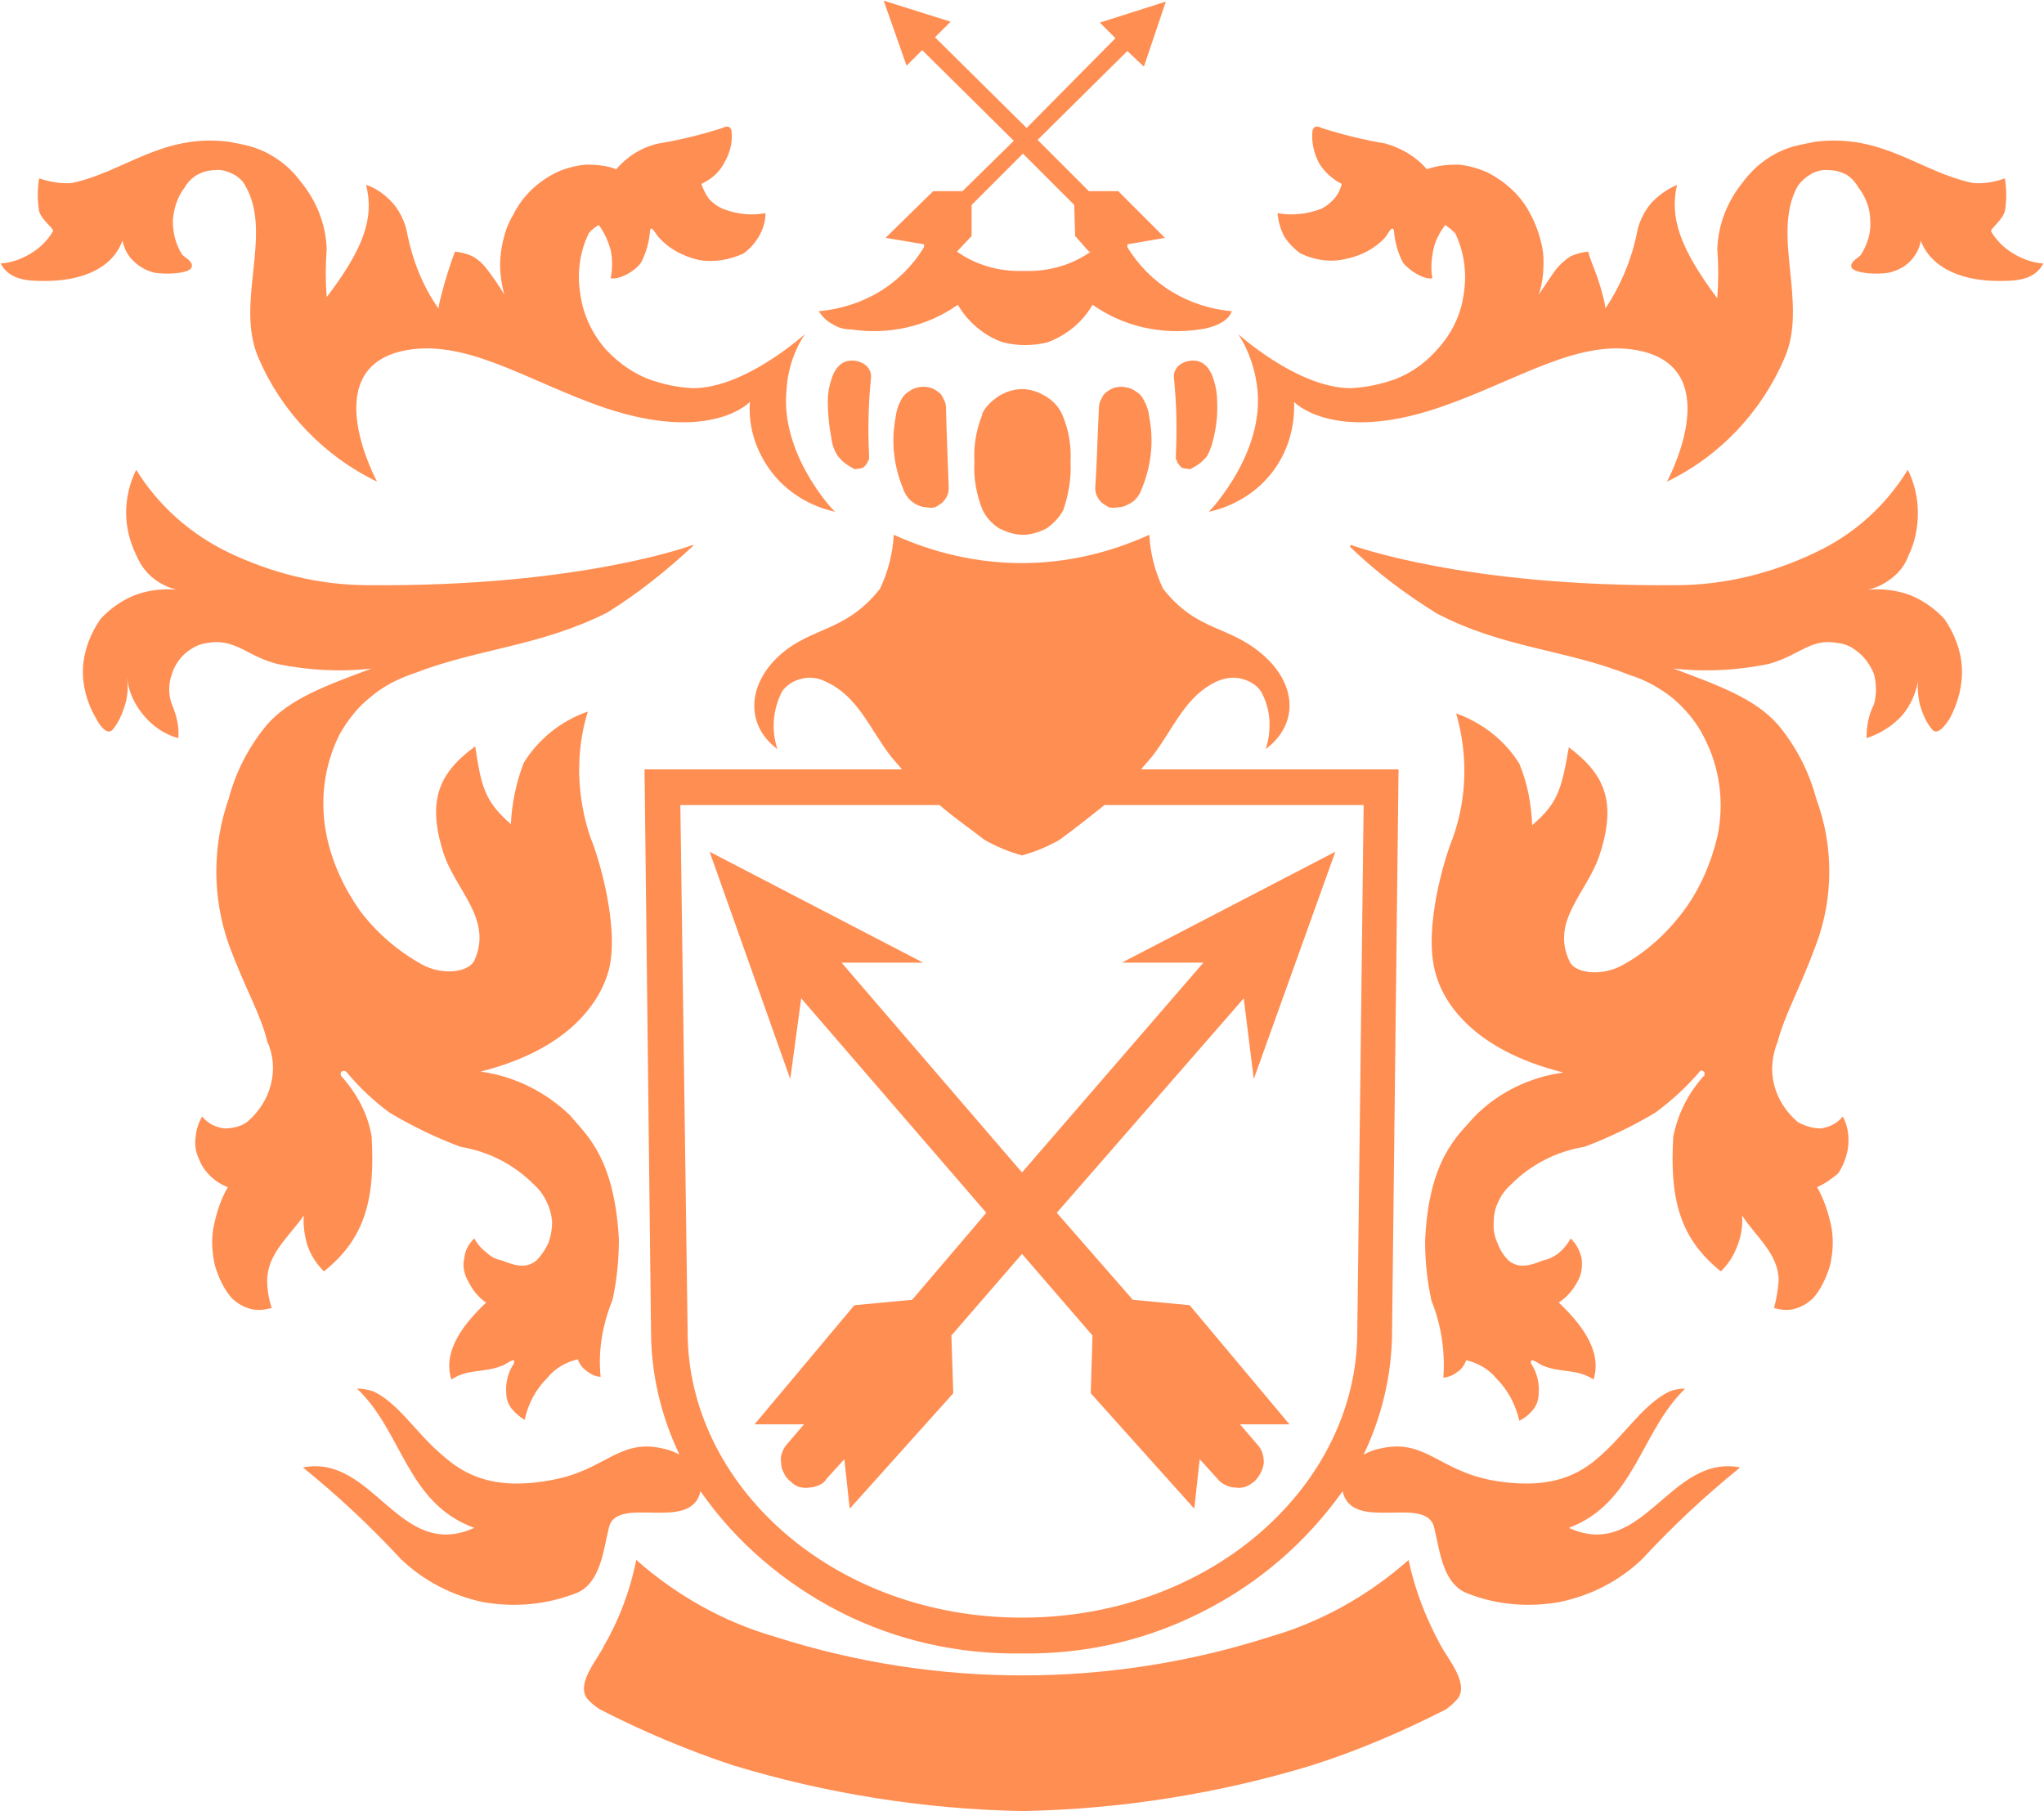
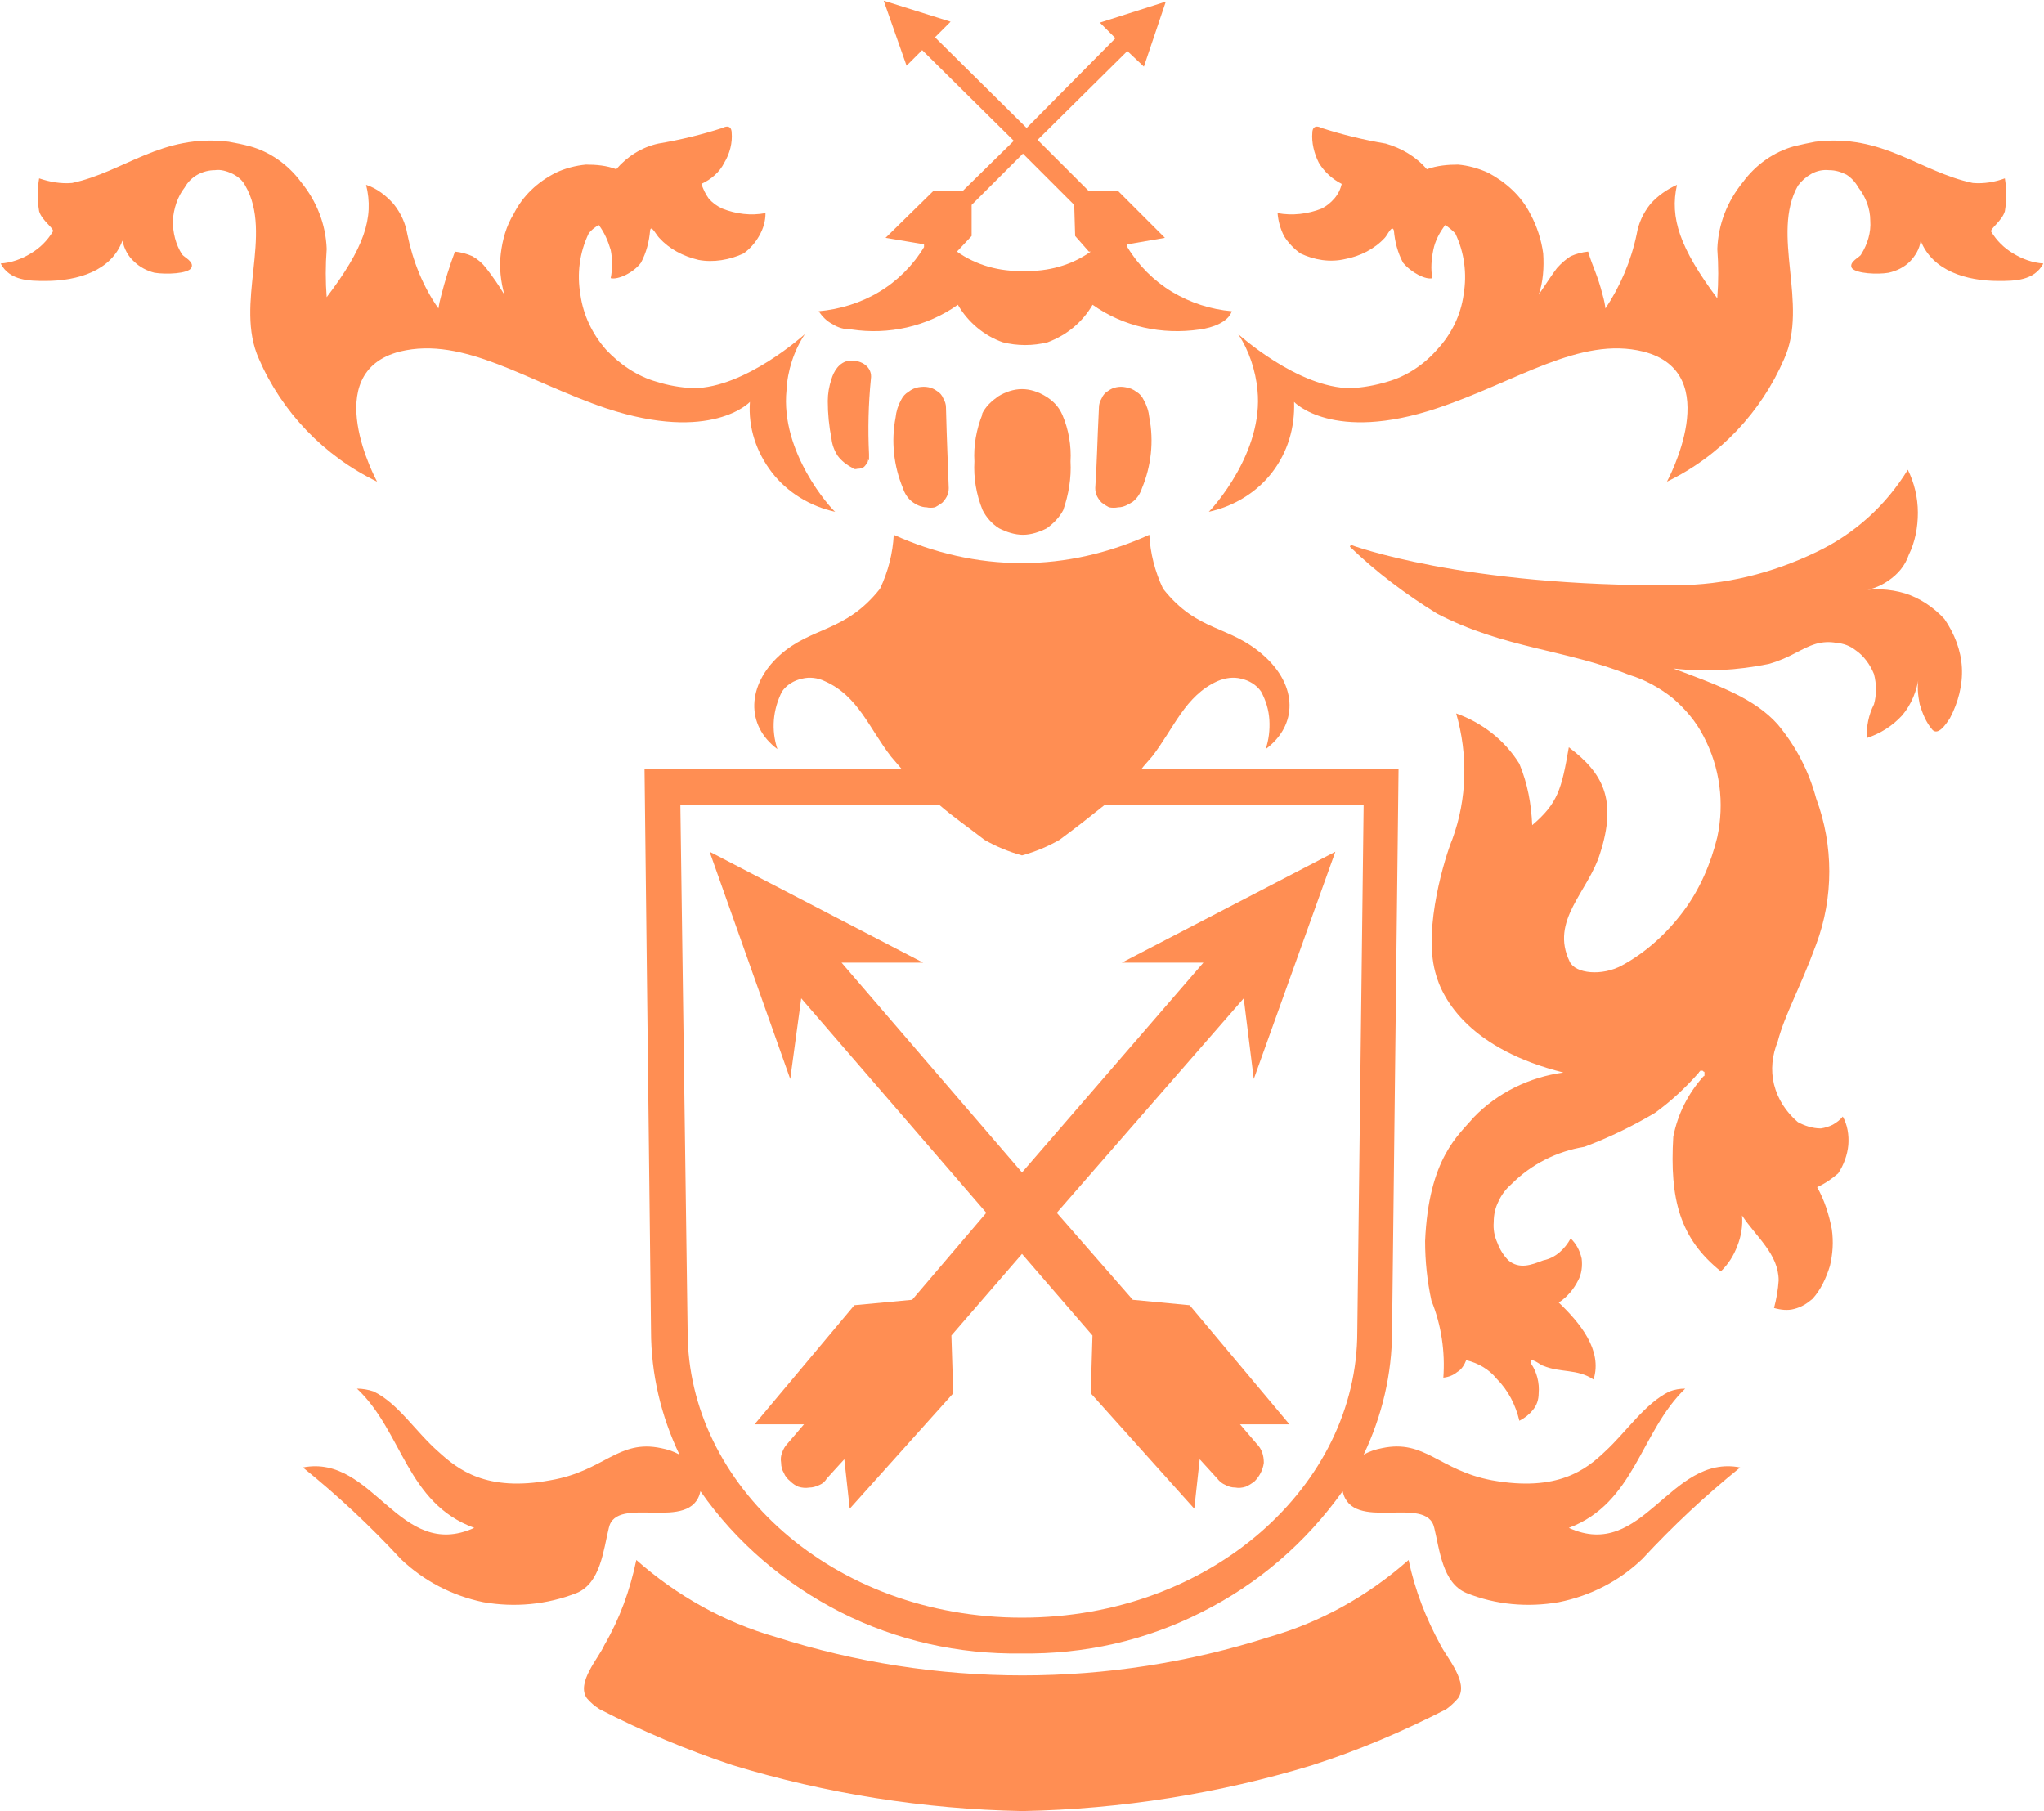
<svg xmlns="http://www.w3.org/2000/svg" version="1.2" viewBox="0 0 1546 1370" width="1546" height="1370">
  <title>BOLS</title>
  <style>
		.s0 { fill: #ff8e53 } 
	</style>
  <path id="Layer" class="s0" d="m1021.7 412.1c0 0 84.6 31.9 246 30.5 36.7 0 72.7-9 106-25 29.1-13.8 52.7-35.3 69.3-62.3 4.8 9.7 7.6 20.8 7.6 32.5 0 11.1-2.1 22.2-6.9 31.9-2.8 8.3-8.3 14.6-15.3 19.4-6.9 4.9-15.2 7.6-23.5 8.3 11.8-2.7 24.2-2.1 36 1.4 11.1 3.5 21.5 10.4 29.8 19.4 7.6 11.1 12.5 23.6 13.2 36.7 0.7 13.2-2.8 26.4-9 38.2-3.5 5.5-9 13.1-13.2 9-4.9-5.6-7.6-12.5-9.7-19.4-1.4-7-2.1-13.9-0.7-20.8-1.4 10.4-5.5 20.8-12.5 29.1-7.6 8.3-16.6 13.8-27 17.3 0-9 1.4-17.3 5.6-25.6 2-7 2-15.3 0-22.9-2.8-6.9-7.7-13.9-13.9-18q-6.2-4.9-14.6-5.6-7.6-1.4-15.2 0.7c-11.8 3.5-18.7 10.4-36 15.3-23.6 4.8-47.8 6.2-72.1 3.4 35.4 13.2 61.7 22.9 79 42.3q20.8 25 29.1 56.1c13.2 35.4 13.2 74.9 0 110.2-12.5 34-23.6 52.7-29.1 73.5-4.2 10.4-5.5 21.5-2.8 32.5 2.8 11.1 9 20.8 18 28.5 4.9 2.7 11.1 4.8 17.4 4.8q4.8-0.7 9-2.8 4.8-2.7 7.6-6.2c3.5 6.2 4.8 13.9 4.2 21.5-0.7 7.6-3.5 15.2-7.7 21.5-4.8 4.1-9.7 7.6-15.9 10.4 5.5 9.7 9 20.7 11.1 31.8 1.4 9.7 0.7 18.7-1.4 27.7-2.8 9.1-6.9 18.1-13.2 25-4.1 3.5-8.3 6.2-13.8 7.6-4.9 1.4-10.4 0.7-15.3-0.7q2.8-10.4 3.5-20.8c0-20.1-17.3-33.2-27.7-49.2 0.7 7.7-0.7 16-3.5 22.9-2.8 7.6-6.9 13.9-12.5 19.4-31.1-24.9-38.8-54.7-36-101.9q5.2-25.9 22.9-45.7 0.7 0 0.7-0.7 0-0.7 0-1.4 0 0 0-0.7 0-0.7-0.7-0.7-0.7-0.7-0.7-0.7-0.7 0-1.4 0-0.7 0-0.7 0.7-0.7 0-0.7 0.7-15.2 17.4-33.2 30.5-25.7 15.3-53.4 25.7c-20.8 3.4-40.2 13.1-55.4 28.4q-6.3 5.5-9.7 13.1-3.5 7-3.5 15.3-0.7 8.3 2.8 15.9 2.8 7.6 8.3 13.2c8.3 6.9 17.3 3.5 26.3 0q7-1.4 12.5-6.2 4.9-4.2 8.3-10.4c4.2 4.1 6.9 9 8.3 15.2 0.7 5.5 0 11.8-2.7 16.6q-5.2 10.4-14.6 16.7c15.9 15.2 33.3 36 26.3 58.2-12.4-8.3-24.9-4.9-38.1-10.4-1.4 0-11.1-8.3-9-1.4 4.2 6.2 6.3 14.5 5.6 22.2q0 7.2-4.2 12.4-4.1 5.2-10.4 8.4c-2.8-11.8-8.3-22.9-17.3-31.9-5.5-6.9-13.9-11.8-22.9-13.9-1.4 3.5-3.4 7-6.9 9q-4.2 3.5-10.4 4.2c1.4-19.4-1.4-39.5-9-58.2q-4.8-22.2-4.8-45.1c2.7-63 25.6-80.3 36.7-93.5 18-18.7 42.2-30.5 67.9-34-69.3-17.3-91.5-54-97-76.2-9-33.9 7.6-87.3 13.1-100.5 11.1-30.5 11.8-63.7 2.8-94.9 19.4 6.9 36.7 20.1 47.8 38.1 6.3 15.2 9 30.5 9.7 46.4 19.4-16.6 22.2-27 27.7-58.9 25.7 19.4 36.8 39.5 23.6 80.4-9 29.1-38.1 50.6-22.9 81.8 4.2 9 24.3 11.1 39.5 2.8 18-9.7 34-24.3 46.4-40.9 12.5-16.7 20.8-36.1 25.7-56.2 5.5-25.6 2.1-52.6-10.4-76.2-5.6-11.1-13.9-20.8-23.6-29.1-9.7-7.6-20.8-13.8-32.5-17.3-48.5-19.4-95-20.1-145.5-46.4-23.6-14.6-45.8-31.2-65.9-50.6" />
  <path id="Layer" class="s0" d="m1298.9 225q1.4-18 0-36.7c0.7-18.8 7.6-36.1 19.4-50.6 9.7-13.2 23.5-22.9 38.8-27.1q8.3-2 15.9-3.4c51.3-6.3 79 22.8 119.2 31.2 8.3 0.7 16.6-0.7 24.2-3.5q2.1 12.5 0 24.9c-2 7-11.1 13.2-10.4 15.3q6.3 10.4 16.7 16.6c6.9 4.2 14.5 7 22.8 7.6-6.9 13.2-22.1 13.2-33.9 13.2-24.3 0-49.9-7.6-58.9-30.5-0.7 6.3-4.2 11.8-8.3 16-4.2 4.1-9.7 6.9-16 8.3-8.3 1.4-24.2 0.7-27.7-3.5-2.7-4.8 6.3-8.3 7-10.4 4.8-7.6 7.6-16.6 6.9-25.6 0-9-3.5-18-9-25q-3.5-6.2-9-9.7c-4.2-2.1-8.3-3.4-13.2-3.4q-6.9-0.7-13.2 2.7-6.2 3.5-10.3 9c-20.8 36.8 8.3 89.4-10.4 131-17.4 40.2-48.5 73.5-88.7 92.9 0 0 45-82.5-18-98.4-47.8-11.8-95.7 22.8-155.9 42.9-79 26.4-108.1-4.8-108.1-4.8 0.7 19.4-4.9 38.1-16.6 53.3-11.8 15.3-29.1 25.7-47.9 29.8 2.8-2.7 41.6-45 36.8-92.1-1.4-14.6-6.3-29.8-14.6-42.3 0 0 45.1 40.9 85.2 40.9q13.9-0.7 27.7-4.9c14.6-4.1 27.8-13.1 37.5-24.2 11-11.8 18-26.3 20.1-41.6 2.7-15.9 0.6-31.9-6.3-46.4q-3.4-3.5-7.6-6.3c-4.2 5.6-7.6 11.8-9 18.8-1.4 6.9-2.1 14.5-0.7 21.4-4.9 1.4-15.9-4.1-22.2-11.7-4.1-7.7-6.2-16-6.9-24.3-1.4-4.9-4.9 3.5-6.9 5.5-7.7 8.4-18.7 13.9-29.8 16-11.8 2.8-23.6 0.7-34-4.2q-7.6-5.5-12.4-13.1-4.2-8.4-4.9-17.4c11.1 2.1 22.9 0.7 33.3-3.4q5.5-2.8 9.7-7.7 4.1-4.8 5.5-11c-6.9-3.5-13.2-9.1-17.3-16-3.5-6.9-5.6-15.2-4.9-22.8 0-2.8 1.4-6.3 7-3.5q23.5 7.6 48.5 11.8c11.7 3.4 22.8 9.7 31.1 19.4 7.7-2.8 16-3.5 23.6-3.5q11.4 1 22.9 6.2c13.1 7 24.9 17.4 31.8 31.2 4.9 9 8.3 19.4 9.7 29.8 0.7 10.4 0 21.5-3.4 31.2 5.5-8.3 11.1-16.6 13.8-20.1q4.9-5.5 10.4-9 6.3-2.8 13.2-3.5c3.4 11.8 6.9 16.7 11.1 33.3q1.4 4.9 2 9.7c11.1-16.6 19.4-36 23.6-56.1q2.1-12.5 10.4-22.9c5.5-6.2 12.5-11.1 20.1-14.5-5.6 24.9 2.1 47.8 30.5 85.9" />
  <path id="Layer" fill-rule="evenodd" class="s0" d="m784.8 105.8l38.8 38.8h22.2l35.3 35.3-28.4 4.9v2.1c8.3 13.8 20.1 25.6 33.9 33.9 13.9 8.3 29.1 13.2 45.1 14.6-2.8 8.3-14.6 12.5-24.3 13.8-28.4 4.2-57.5-2-81-18.7-7.7 13.2-19.4 22.9-34 28.4-11.1 2.8-22.9 2.8-33.9 0-13.9-4.8-26.4-15.2-34-28.4-23.6 16.7-52.7 22.9-80.4 18.7q-8.3 0-14.5-4.1c-4.2-2.1-7.6-5.6-10.4-9.7 15.9-1.4 31.9-6.3 45.7-14.6 13.9-8.3 25.7-20.1 34-33.9v-2.1l-29.1-4.9 36-35.3h22.2l38.8-38.1-69.3-68.6-11.8 11.8-17.3-49.2 50.6 15.9-11.8 11.8 69.3 68.6 67.2-67.9-11.8-11.8 49.9-15.9-16.6 49.2-12.5-11.8zm38.8 84.5l-10.4-11.8-0.7-23.5-38.8-38.8-38.8 38.8v23.5l-11.1 11.8c14.6 10.4 32.6 15.3 50.6 14.6 18 0.7 36-4.2 50.6-14.6z" />
  <path id="Layer" class="s0" d="m899.8 987.2l75.5 90.1h-37.4l12.5 14.6c4.1 4.1 5.5 9 5.5 14.5-0.7 5.6-3.5 10.4-6.9 13.9q-3.5 2.8-6.9 4.2-4.2 1.3-7.7 0.6-4.1 0-7.6-2-3.5-1.4-6.2-4.9l-13.2-14.5-4.1 37.4-78.3-87.3 1.3-43.7-53.3-61.7-53.4 61.7 1.4 43.7-78.3 87.3-4.1-37.4-13.2 14.5q-2.1 3.5-5.5 4.9-4.2 2-7.6 2-4.2 0.7-8.4-0.6-3.4-1.4-6.2-4.2-3.5-2.8-4.8-6.2-2.1-3.5-2.1-7.7-0.7-4.1 0.7-7.6 1.4-4.1 4.1-6.9l12.5-14.6h-37.4l75.5-90.1 43.7-4.1 56.1-65.8-140-162.2-8.3 61-61-171.9 161.5 83.9h-61.7l136.5 158.7 137.2-158.7h-61.7l161.5-83.9-61.7 171.9-7.6-61-141.4 162.2 57.5 65.8z" />
-   <path id="Layer" class="s0" d="m524.3 412.1c0 0-84.6 31.9-246 30.5-36.7 0-72.7-9-106-25-28.4-13.8-52.7-35.3-69.3-62.3-4.8 9.7-7.6 20.8-7.6 32.5 0 11.1 2.8 22.2 7.6 31.9 3.5 8.3 8.3 14.6 15.3 19.4 6.9 4.9 15.2 7.6 23.5 8.3-11.8-2.7-24.2-2.1-36 1.4-11.1 3.5-21.5 10.4-29.8 19.4-7.6 11.1-12.5 23.6-13.2 36.7-0.7 13.2 2.8 26.4 9.7 38.2 2.8 5.5 8.3 13.1 12.5 9 4.8-5.6 7.6-12.5 9.7-19.4 2.1-7 2.1-13.9 1.4-20.8 0.7 10.4 5.5 20.8 12.5 29.1 6.9 8.3 15.9 14.5 26.3 17.3 0.7-9-1.4-17.3-4.9-25.6-2.7-7-2.7-15.3 0-22.9 2.1-6.9 7-13.9 13.2-18q6.9-4.9 14.5-5.6 7.7-1.4 15.3 0.7c12.5 3.5 18.7 10.4 36.7 15.3 23.6 4.8 47.8 6.2 71.4 3.4-35.4 13.2-61.7 22.9-79 42.3q-20.8 25-29.1 56.1c-12.5 35.4-12.5 74.9 0 110.2 12.5 34 24.2 52.7 29.1 73.5 4.8 10.4 5.5 21.5 2.8 32.5-2.8 11.1-9.1 20.8-18.1 28.5-4.8 3.4-11 4.8-17.3 4.8q-4.8-0.7-9-2.8-4.8-2.7-7.6-6.2-4.2 6.9-4.9 15.2-1.3 8.4 2.1 16 2.8 7.6 8.3 13.1 6.3 6.3 13.9 9.1c-5.6 9.7-9 20.7-11.1 31.8-1.4 9.7-0.7 18.7 1.4 27.7 2.8 9.1 6.9 18.1 13.2 25 4.1 3.5 8.3 6.2 13.8 7.6 5.6 1.4 10.4 0.7 15.9-0.7q-3.4-10.4-3.4-20.8c0-20.1 16.6-33.2 27.7-49.2-0.7 7.7 0.7 16 2.8 22.9 2.7 7.6 6.9 13.9 12.4 19.4 31.2-24.9 38.8-54.7 36.1-101.9-2.8-17.3-11.1-32.5-22.9-45.7-2.1-3.5 2.1-5.5 4.2-2.8q14.5 17.4 32.5 30.5 25.7 15.3 53.4 25.7c20.8 3.4 40.2 13.1 55.4 28.4q6.2 5.5 9.7 13.1 3.5 7 4.2 15.3 0 8.3-2.8 15.9-3.5 7.6-9 13.2c-8.3 6.9-17.3 3.5-26.3 0q-7-1.4-11.8-6.2-5.6-4.2-9-10.4c-4.2 4.1-7 9-7.6 15.2-1.4 5.5 0 11.8 2.7 16.6 3.5 7 7.6 12.5 13.9 16.7-16 15.2-33.3 36-26.3 58.2 12.4-8.3 24.9-4.9 38.1-10.4 2 0 11.7-8.3 9-1.4-4.2 6.2-6.3 14.5-5.6 22.2 0 4.1 1.4 8.3 4.2 11.8 2.8 3.4 6.2 6.2 9.7 8.3 2.8-12.5 8.3-22.9 17.3-31.9 5.5-6.9 13.9-11.8 22.9-13.9q2 5.6 6.9 9c2.8 2.1 6.2 4.2 10.4 4.2-2.1-19.4 1.4-39.5 9-58.2q4.8-22.2 4.8-45.7c-3.4-63.1-25.6-79.7-36.7-93.6-18.7-18-42.2-29.8-67.9-33.3 68.6-17.3 90.8-54 97-76.9 8.3-33.2-8.3-87.3-13.8-99.8-10.4-30.5-11.8-64.4-2.1-95.6-20.1 6.9-37.4 20.8-48.5 38.8-5.6 14.6-9 30.5-9.7 46.4-19.4-17.3-22.2-27-27-58.9-26.4 19.4-36.8 39.5-24.3 79.7 9 29.1 38.1 50.6 23.6 82.5-4.9 9-24.3 11.1-39.5 2.8-18.7-10.4-34.7-24.3-47.1-40.9-11.8-16.7-20.8-36.1-25-56.2-5.5-26.3-2.1-53.3 9.7-76.9 6.3-11.1 13.9-20.8 23.6-28.4 9.7-8.3 20.8-13.8 33.2-18 48.5-18.7 94.3-20.1 145.5-45.7 23.6-14.6 45.1-31.9 65.2-50.6" />
  <path id="Layer" class="s0" d="m247.1 225q-1.4-18 0-36.7c-0.7-18.8-7.6-36.1-19.4-50.6-9.7-13.2-23.5-22.9-38.8-27.1q-7.6-2-15.9-3.4c-50.6-6.3-79 22.8-118.5 31.2-8.3 0.7-16.6-0.7-24.9-3.5q-2.1 12.5 0 24.9c2 7 11.7 13.2 10.4 15.3q-6.3 10.4-16.7 16.6c-6.9 4.2-14.5 7-22.8 7.6 6.9 13.2 22.1 13.2 33.9 13.2 24.3 0 49.9-7.6 58.2-30.5 1.4 6.3 4.2 11.8 9 16 4.2 4.1 9.7 6.9 15.3 8.3 9 1.4 24.9 0.7 27.7-3.5 2.8-4.8-5.6-8.3-6.9-10.4-4.9-7.6-7-16.6-7-25.6 0.7-9 3.5-18 9-25q3.5-6.2 9.7-9.7 6.3-3.4 13.2-3.4c4.1-0.7 9 0.7 13.2 2.7 4.1 2.1 7.6 4.9 9.7 9 21.4 36.8-8.4 89.4 10.3 131 17.4 40.2 49.2 73.5 89.4 92.9 0 0-45-82.5 17.3-98.4 48.5-11.8 96.4 22.8 155.9 42.9 79.7 26.4 108.8-4.8 108.8-4.8-1.4 19.4 4.9 38.1 16.6 53.3 11.8 15.3 29.1 25.7 47.9 29.8-3.5-2.7-41.6-45-36.8-92.1 0.7-14.6 5.6-29.8 13.9-42.3 0 0-45 40.9-84.5 40.9q-14.6-0.7-27.8-4.9c-14.5-4.1-27.7-13.1-38.1-24.2-10.4-11.8-17.3-26.3-19.4-41.6-2.7-15.9-0.7-31.9 6.3-46.4q2.7-3.5 7.6-6.3c4.2 5.6 6.9 11.8 9 18.8 1.4 6.9 1.4 14.5 0 21.4 5.5 1.4 17.3-4.1 22.9-11.7 4.1-7.7 6.2-16 6.9-24.3 0.7-4.9 4.8 3.5 6.9 5.5 7.6 8.4 18 13.9 29.8 16.7 11.1 2.1 23.6 0 34-4.9 4.8-3.4 9-8.3 11.7-13.1q4.9-8.4 4.9-17.4c-11.1 2.1-22.2 0.7-32.6-3.4q-6.2-2.8-10.4-7.7-3.4-4.8-5.5-11c7.6-3.5 13.9-9.1 17.3-16 4.2-6.9 6.3-15.2 5.6-22.8 0-2.8-1.4-6.3-7-3.5q-23.5 7.6-48.5 11.8c-12.4 2.7-23.5 9.7-31.8 19.4-7-2.8-15.3-3.5-22.9-3.5-7.6 0.7-15.9 2.8-22.9 6.2-13.8 7-24.9 17.4-31.8 31.2-5.6 9-8.4 19.4-9.7 29.8-1.4 10.4 0 21.5 2.7 31.2q-6.2-10.4-13.8-20.1-4.2-5.5-10.4-9-6.3-2.8-13.2-3.5-6.2 16.7-10.4 33.3-1.4 4.9-2.1 9.7c-11.7-16.6-19.4-36-23.5-56.1q-2.1-12.5-10.4-22.9c-5.5-6.2-12.5-11.8-20.8-14.5 6.2 24.9-1.4 47.8-30.5 85.9" />
  <path id="Layer" fill-rule="evenodd" class="s0" d="m635.8 1219.4c-42.2-21.5-79-52.7-106-91.5-6.9 31.9-63.7 2.1-69.3 27.7-4.1 16.7-6.2 41.6-24.2 49.2-22.9 9-47.1 11.1-70.7 7-23.6-4.9-45-16-62.4-32.6q-34.6-37.4-74.1-69.3c53.4-10.4 72.8 71.4 129.6 45.7-51.3-18.7-54.1-72.7-88.7-105.3q6.2 0 12.5 2.1c18.7 9 31.8 30.5 49.2 45.7 14.5 13.2 36 30.5 84.5 21.5 40.9-6.9 51.3-31.2 83.8-24.3q7.6 1.4 13.9 4.9c-13.9-29.1-21.5-61-21.5-93.6l-4.9-424.7h194.7q-4.1-4.9-8.3-9.7c-16.6-21.5-24.9-45.8-49.9-56.9-5.5-2.7-11.7-3.4-17.3-2-6.2 1.3-11.8 4.8-15.2 9.7-7 13.8-8.3 29.1-3.5 43.6-24.2-18-22.9-48.5 1.4-70.7 24.2-22.1 49.9-17.3 76.2-50.6 6.2-13.1 9.7-27 10.4-40.8 30.5 13.8 63.1 21.4 97 21.4 33.3 0 65.8-7.6 96.3-21.4 0.7 13.8 4.2 27.7 10.4 40.8 26.3 33.3 49.9 27.1 76.2 50.6 25.7 22.9 25.7 52.7 1.4 70.7q3.5-10.4 2.8-22.2-0.7-11-6.3-21.4c-3.4-4.9-9-8.4-15.2-9.7-5.5-1.4-11.8-0.7-18 2-24.3 11.1-32.6 35.4-49.2 56.9-2.8 3.4-5.6 6.2-8.3 9.7h194.7l-4.9 424.7c0 32.6-7.6 64.5-21.5 93.6q6.3-3.5 13.9-4.9c32.6-6.9 42.9 16.7 83.1 24.3 49.9 9 71.4-8.3 85.3-21.5 16.6-15.2 30.4-36.7 49.1-45.7q5.6-2.1 11.8-2.1c-33.9 32.6-38.1 86.6-88 105.3 56.2 25.7 76.2-56.1 129.6-45.7q-39.5 31.9-74.1 69.3c-17.4 16.6-38.8 27.7-63.1 32.6-23.5 4.1-47.8 2-70-7-18-7.6-20.1-32.5-24.2-49.2-5.6-25.6-62.4 4.2-69.3-27.7-27.7 38.8-63.7 70-106.7 91.5-42.3 21.5-88.7 31.9-136.5 31.2-47.1 0.7-94.2-9.7-136.5-31.2zm-115.7-212.1c0 115.8 109.5 216.2 252.9 216.2 143.4 0 253.6-100.4 253.6-216.2l4.8-398.4h-196c-10.4 8.3-20.8 16.6-34 26.3q-13.2 7.6-28.4 11.8-15.2-4.2-28.4-11.8c-12.5-9.7-23.6-17.3-34-26.3h-196zm252.2 243.2q0.7 0 0.7 0" />
  <path id="Layer" class="s0" d="m773 1369.8c-74.1-1.4-148.3-13.2-218.9-34.7q-52-17.3-100.5-42.3-5.5-3.4-9.7-8.3c-8.3-11.8 9-30.5 13.2-40.2 11.7-20.1 19.4-41.5 24.2-64.4 30.5 27 66.5 47.1 105.3 58.2 121.3 38.8 252.2 38.8 373.5 0 38.8-11.1 74.8-31.2 105.3-58.2 4.8 22.9 13.2 44.3 24.2 64.4 4.9 9.7 21.5 28.4 13.2 40.2q-4.2 4.9-9 8.3c-32.6 16.7-66.5 31.2-101.2 42.3-70.6 21.5-144.8 33.3-218.9 34.7" />
  <path id="Layer" class="s0" d="m656.6 347.6q0 2.1-1.4 3.5-1.4 2.1-2.8 2.8-2 0.7-4.1 0.7-2.1 0.7-3.5-0.7-6.9-3.5-11.1-9-4.1-6.3-4.8-13.2-2.8-13.9-2.8-28.4 0-8.3 2.8-16.6c1.4-4.9 5.5-13.2 13.8-13.9 9-0.7 17.4 4.9 16 13.9q-2.8 28.4-1.4 56.8 0 2.8 0 4.8" />
  <path id="Layer" class="s0" d="m717.6 369.1q0 3.5-1.4 6.3-1.4 2.7-3.5 4.8-2.8 2.1-5.5 3.5-3.5 0.7-6.3 0c-4.1 0-8.3-2.1-11-4.2-3.5-2.8-5.6-6.2-7-10.4-6.9-16.6-9-35.3-5.5-53.3q0.7-7 4.1-13.2 2.1-4.2 5.6-6.2 3.5-2.8 7.6-3.5 4.2-0.7 7.6 0 3.5 0.7 6.3 2.8 3.4 2 4.8 5.5 2.1 3.5 2.1 6.9c0.7 27.8 1.4 40.2 2.1 61z" />
-   <path id="Layer" class="s0" d="m890.1 347.6q0 2.1 1.4 3.5 1.4 2.1 2.7 2.8 2.1 0.7 4.2 0.7 2.1 0.7 3.5-0.7 6.9-3.5 11.1-9 3.4-6.3 4.8-13.2 3.5-13.9 2.8-28.4 0-8.3-2.8-16.6c-1.4-4.9-5.5-13.2-13.8-13.9-9.1-0.7-17.4 4.9-16 13.9q2.8 28.4 1.4 56.8 0 2.8 0 4.8" />
  <path id="Layer" class="s0" d="m828.4 369.1q0 3.5 1.4 6.3 1.4 2.7 3.5 4.8 2.8 2.1 5.5 3.5 3.5 0.7 7 0c4.1 0 7.6-2.1 11-4.2 3.5-2.8 5.6-6.2 7-10.4 6.9-16.6 9-35.3 5.5-53.3q-0.7-7-4.2-13.2-2-4.2-5.5-6.2-3.5-2.8-8.3-3.5-3.5-0.7-6.9 0-3.5 0.7-6.3 2.8-3.4 2-4.8 5.5-2.1 3.5-2.1 6.9c-1.4 27.8-1.4 40.2-2.8 61z" />
  <path id="Layer" class="s0" d="m742.5 313.7c2.8-6.3 7.6-10.4 12.5-13.9 5.5-3.4 11.8-5.5 18-5.5 6.2 0 12.5 2.1 18 5.5 5.6 3.5 9.7 7.6 12.5 13.9 4.8 11.1 6.9 23.5 6.2 35.3 0.7 12.5-1.4 25-5.5 36.8-2.8 5.5-7.6 10.3-12.5 13.8-5.5 2.8-11.8 4.9-18 4.9-6.2 0-12.5-2.1-18-4.9-5.6-3.5-9.7-8.3-12.5-13.8-4.8-11.8-6.9-24.3-6.2-36.8-0.7-11.8 1.4-24.2 6.2-36" />
</svg>